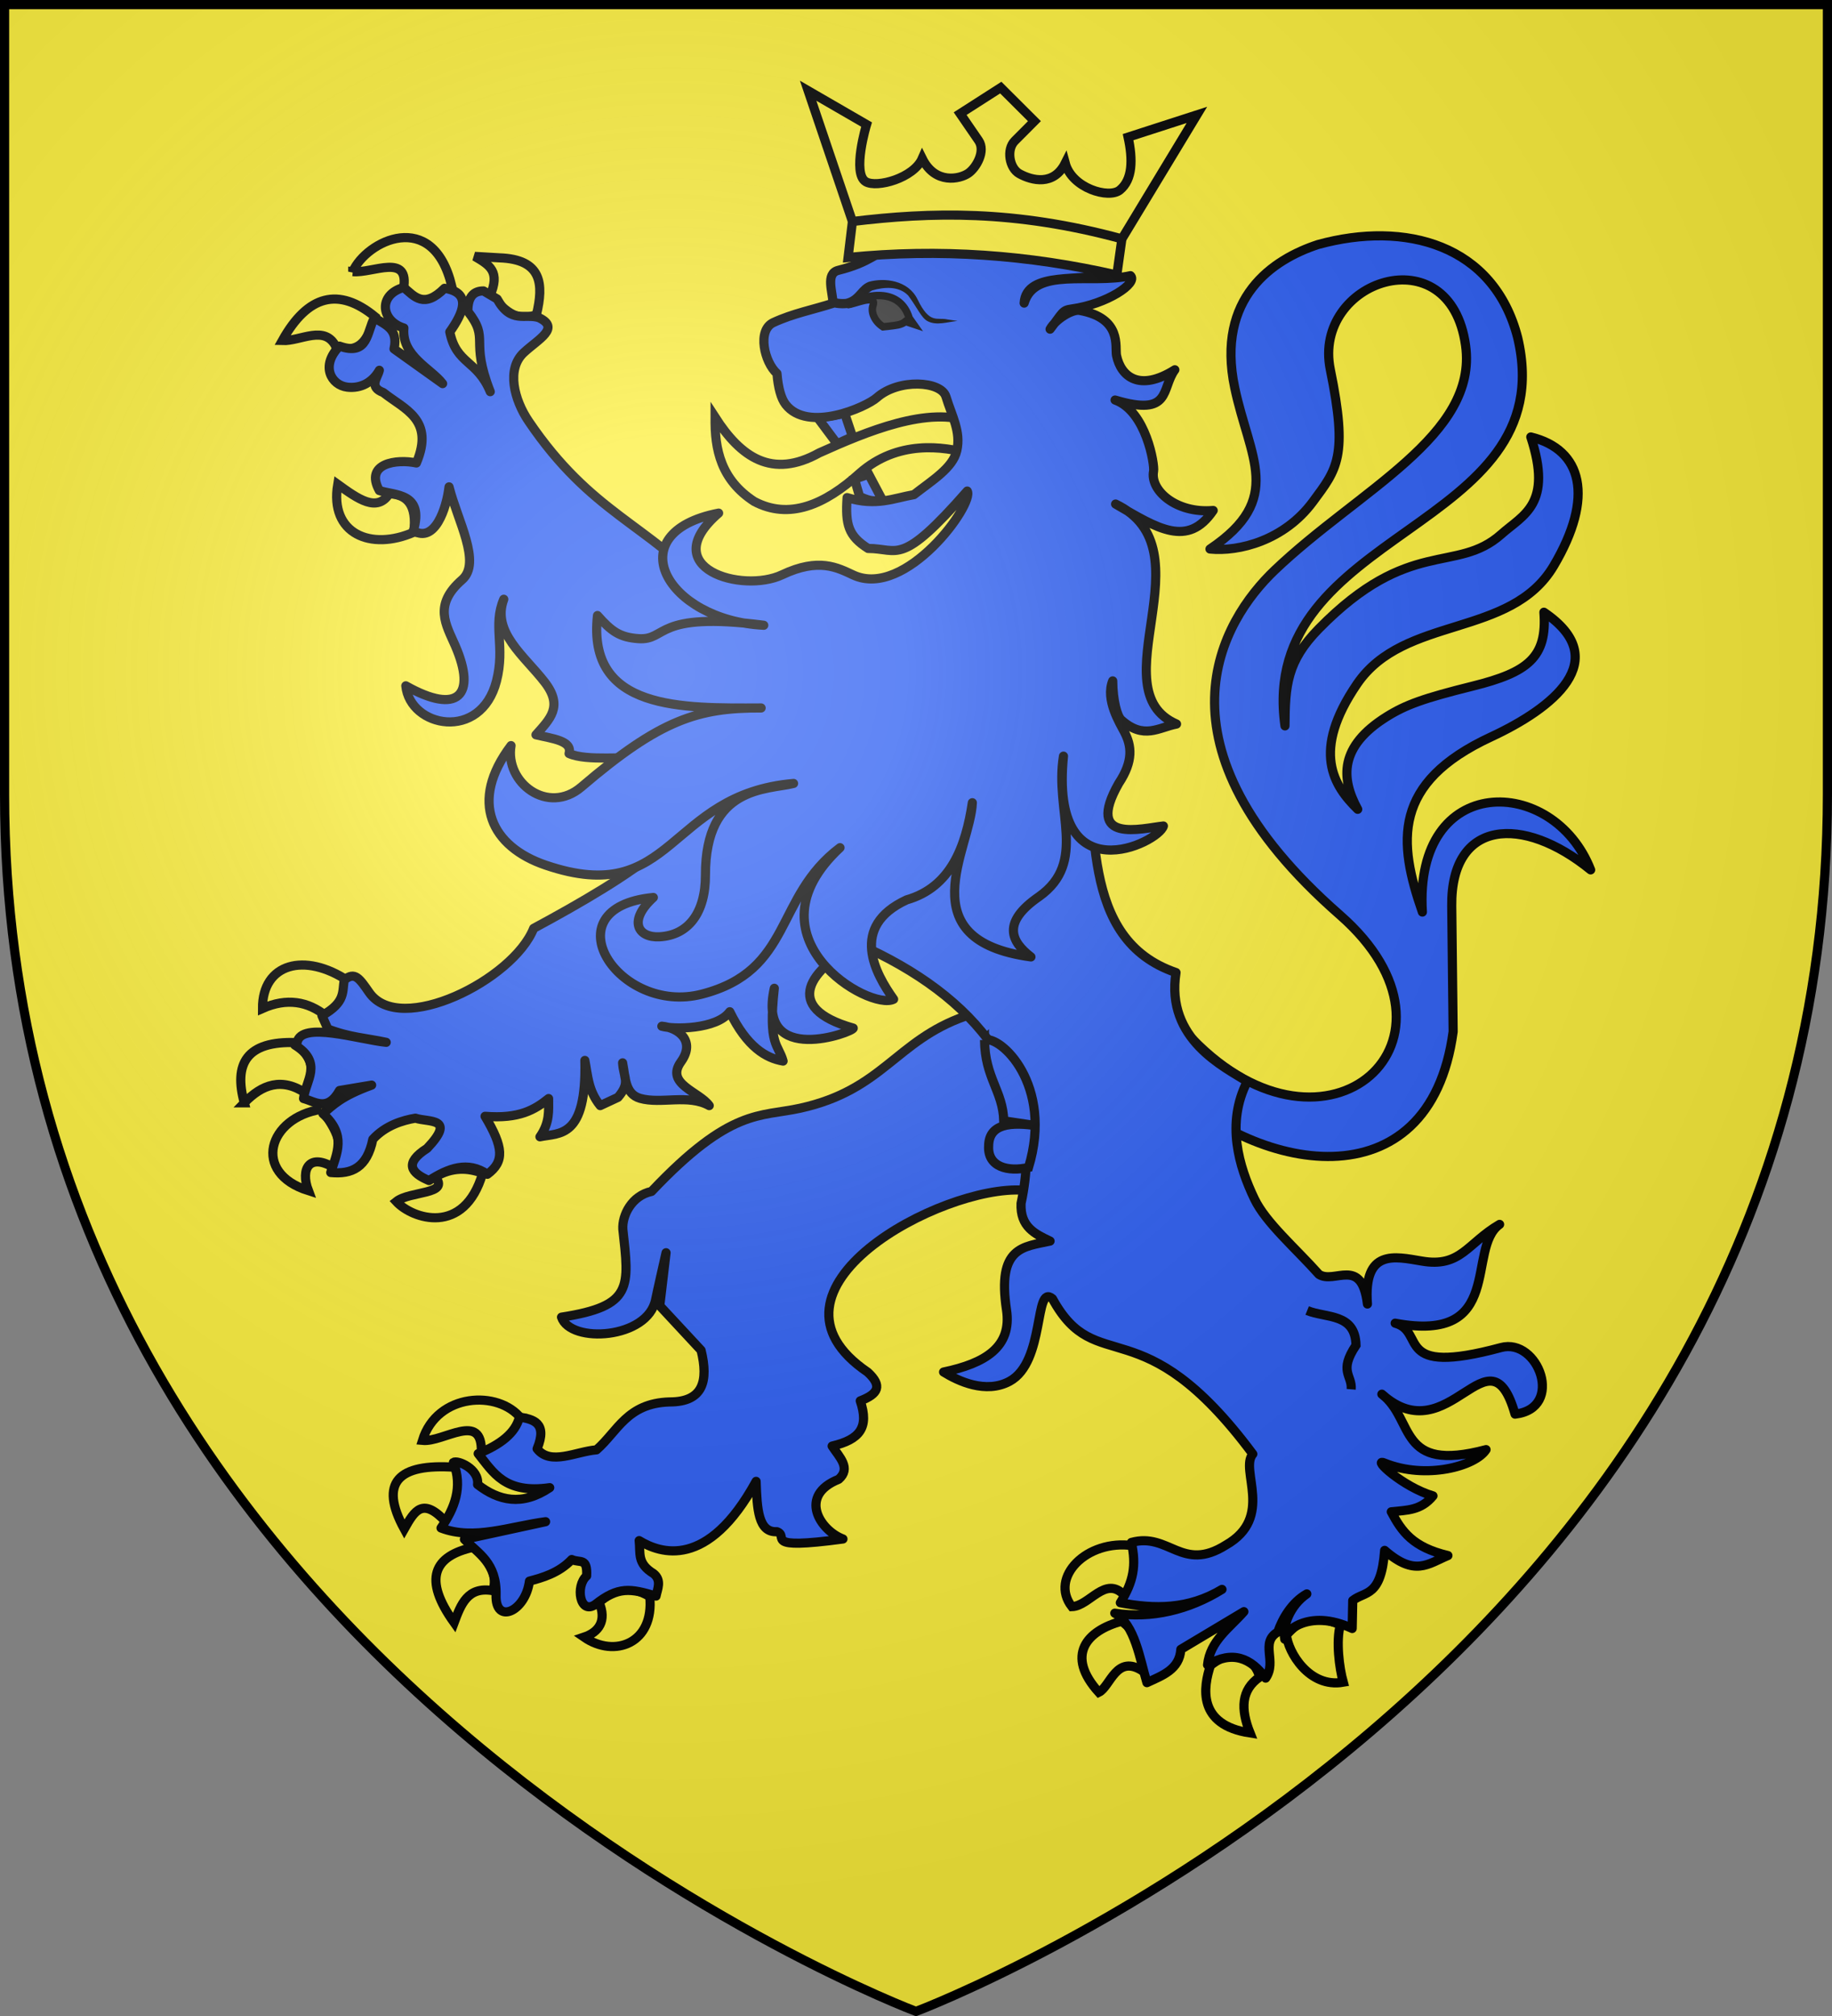
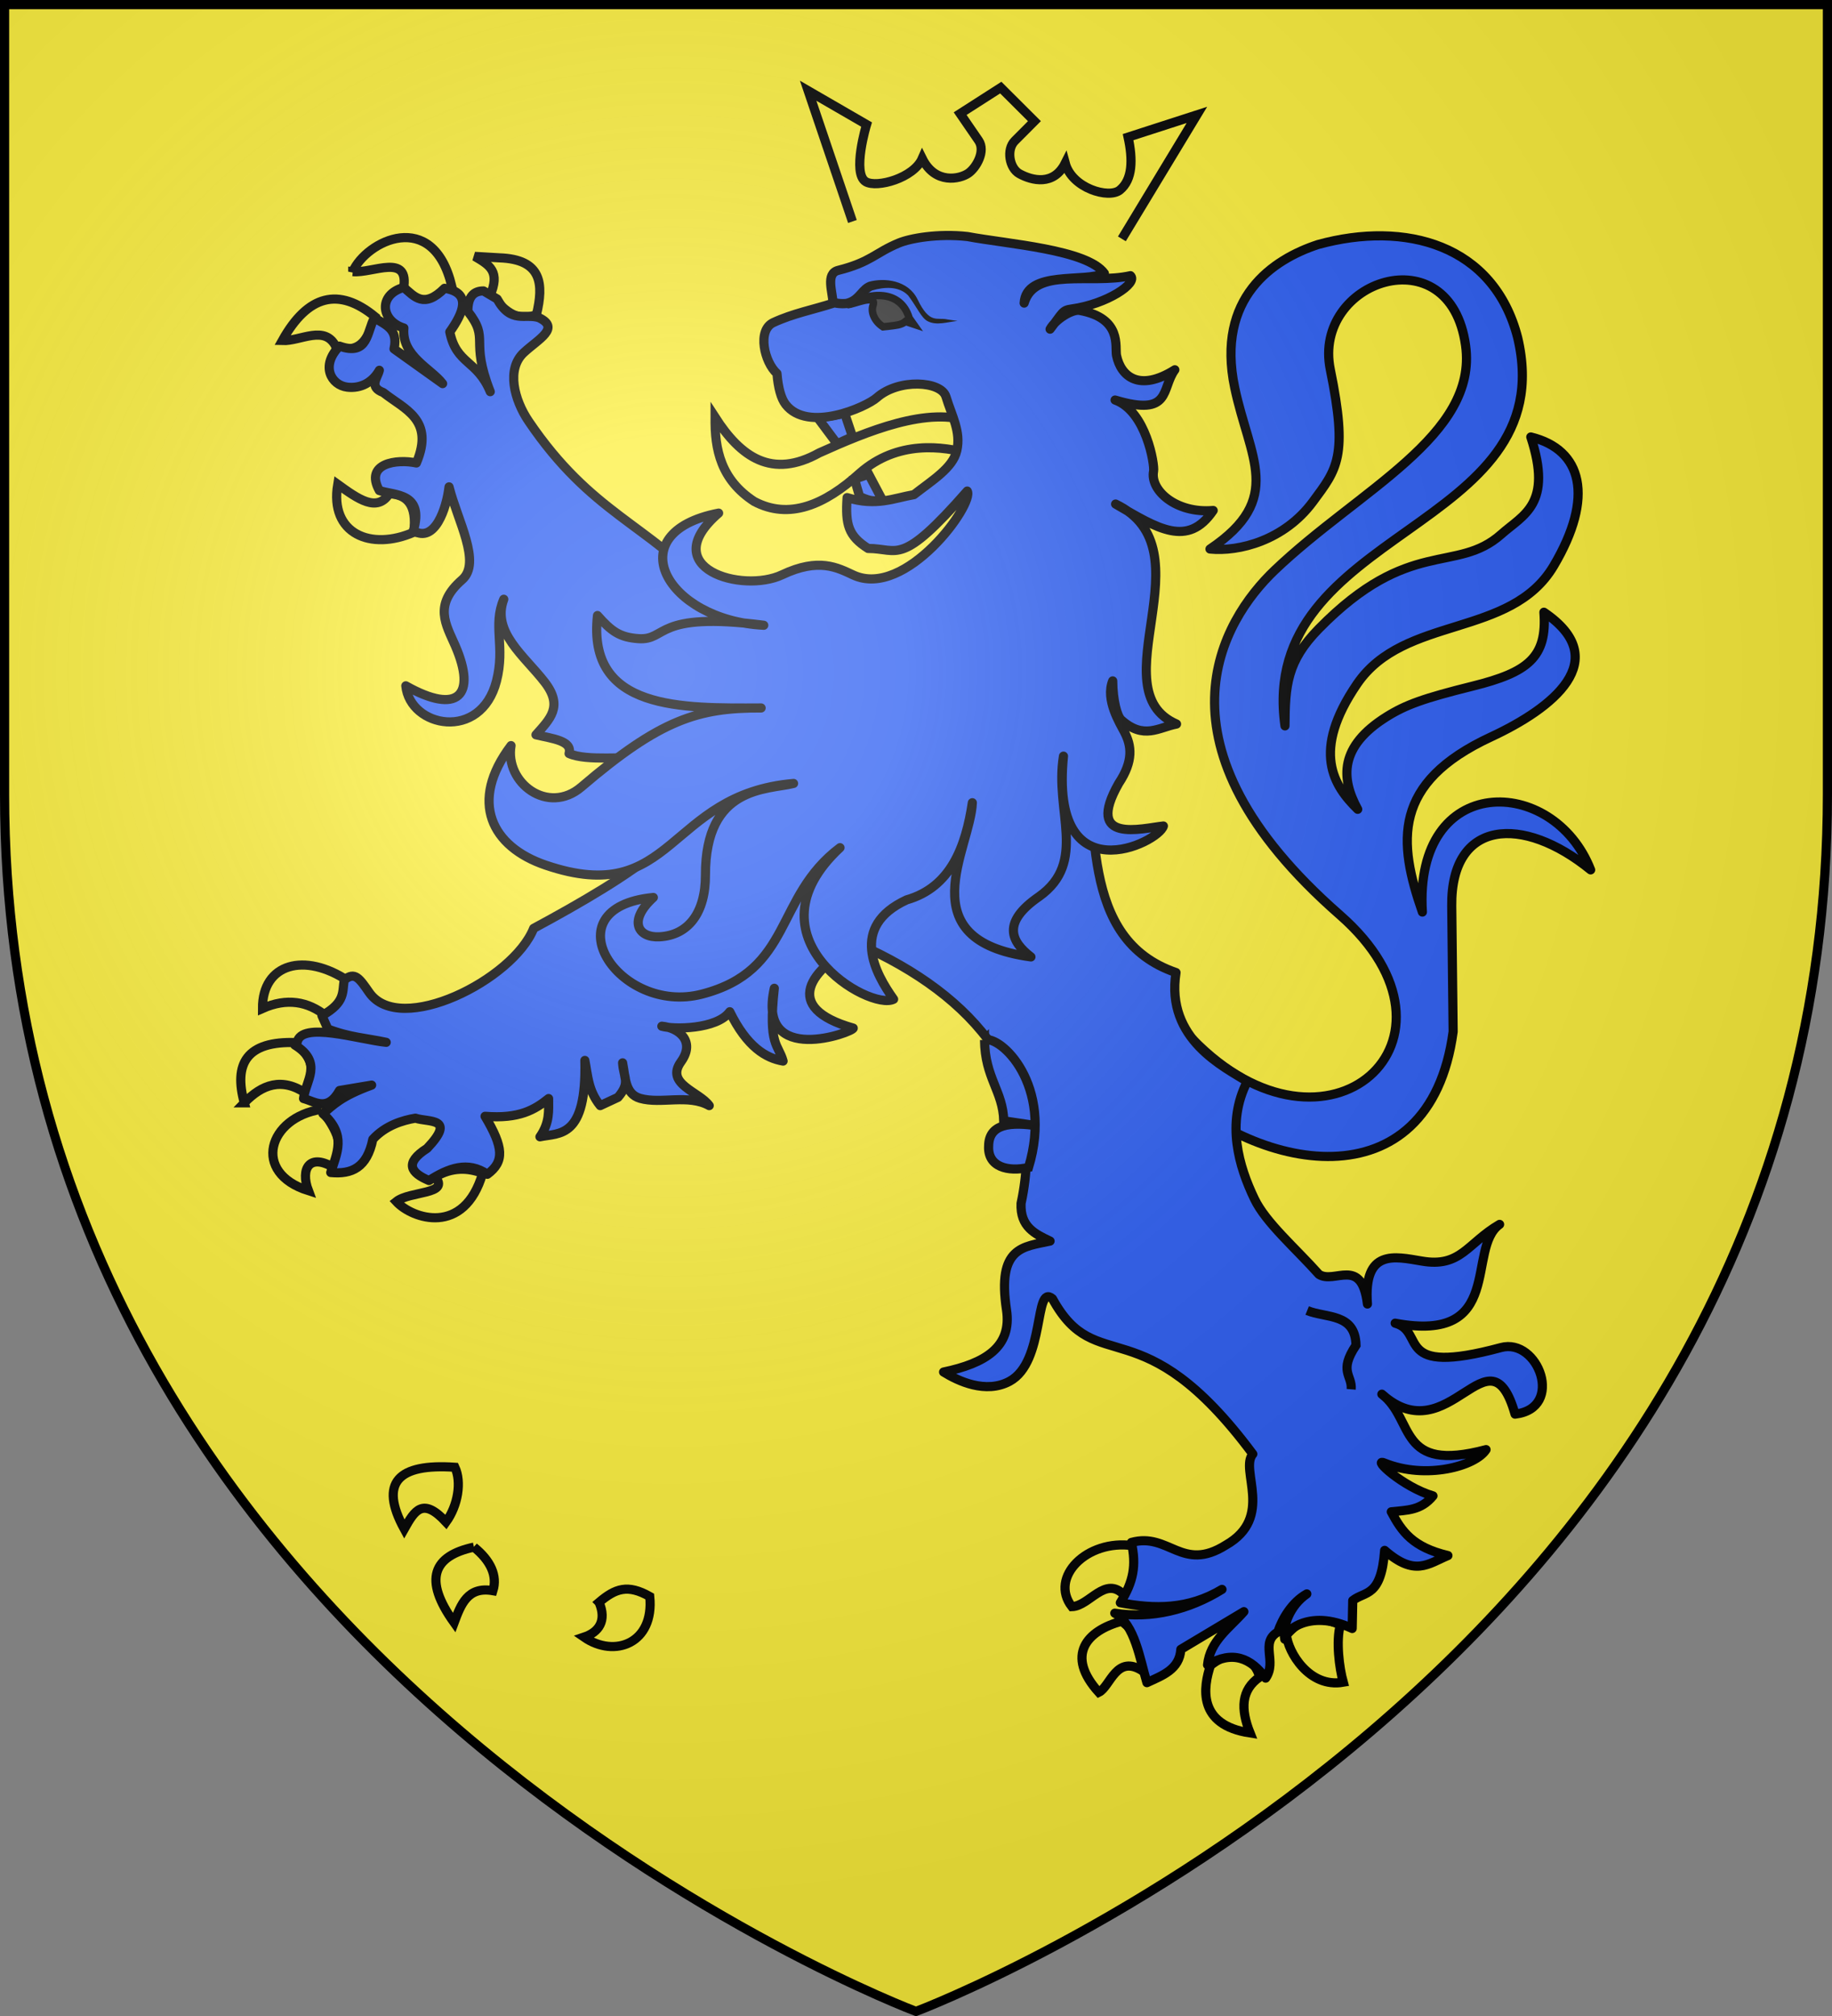
<svg xmlns="http://www.w3.org/2000/svg" xmlns:xlink="http://www.w3.org/1999/xlink" width="600" height="660" version="1.0">
  <rect width="100%" height="100%" fill="#808080" stroke="none" />
  <defs>
    <g id="c">
      <path id="b" d="M0 0v1h.5z" transform="rotate(18 3.157 -.5)" />
      <use xlink:href="#b" width="810" height="540" transform="scale(-1 1)" />
    </g>
    <g id="d">
      <use xlink:href="#c" width="810" height="540" transform="rotate(72)" />
      <use xlink:href="#c" width="810" height="540" transform="rotate(144)" />
    </g>
    <g id="f">
      <path id="e" d="M0 0v1h.5z" transform="rotate(18 3.157 -.5)" />
      <use xlink:href="#e" width="810" height="540" transform="scale(-1 1)" />
    </g>
    <g id="g">
      <use xlink:href="#f" width="810" height="540" transform="rotate(72)" />
      <use xlink:href="#f" width="810" height="540" transform="rotate(144)" />
    </g>
    <path id="h" d="M-298.5-298.5h597V-40C298.5 246.31 0 358.5 0 358.5S-298.5 246.31-298.5-40z" />
    <path id="a" d="M2.922 27.673c0-5.952 2.317-9.844 5.579-11.013 1.448-.519 3.307-.273 5.018 1.447 2.119 2.129 2.736 7.993-3.483 9.121.658-.956.619-3.081-.714-3.787-.99-.524-2.113-.253-2.676.123-.824.552-1.729 2.106-1.679 4.108z" />
    <radialGradient id="i" cx="-80" cy="-80" r="405" gradientUnits="userSpaceOnUse">
      <stop offset="0" style="stop-color:#fff;stop-opacity:.31" />
      <stop offset=".19" style="stop-color:#fff;stop-opacity:.25" />
      <stop offset=".6" style="stop-color:#6b6b6b;stop-opacity:.125" />
      <stop offset="1" style="stop-color:#000;stop-opacity:.125" />
    </radialGradient>
  </defs>
  <g transform="translate(300 300)">
    <use xlink:href="#h" width="600" height="660" style="fill:#2b5df2" />
-     <path d="M-298.5-298.5h597v192h-597z" style="fill:#fff;fill-opacity:1;fill-rule:nonzero;stroke:#000;stroke-opacity:1;stroke-width:3" />
+     <path d="M-298.5-298.5h597v192h-597" style="fill:#fff;fill-opacity:1;fill-rule:nonzero;stroke:#000;stroke-opacity:1;stroke-width:3" />
    <path d="M0 358.5S298.5 245.452 298.5-40v-258.5h-597V-40C-298.5 245.452 0 358.5 0 358.5" style="fill:#fcef3c;fill-opacity:1;fill-rule:evenodd;stroke:none;stroke-width:1px;stroke-linecap:butt;stroke-linejoin:miter;stroke-opacity:1;display:inline" />
  </g>
  <path d="M755.831 803.246c43.387 44.799 92.959.12 47.406-39.735-62.455-54.642-37.785-94.564-20.925-110.644 27.089-25.835 65.293-43.184 61.303-72.1-4.962-35.956-49.282-20.872-43.437 7.692 5.754 28.111 2.164 31.929-5.606 42.437-9.202 12.444-23.792 16.106-33.034 15.162 24.032-16.164 12.678-29.182 7.934-51.816-6.06-28.914 12.266-41.162 26.753-45.909 28.063-7.722 56.448-.013 64.122 29.922 14.661 62.344-83.75 60.866-74.729 124.571.064-12.993.655-20.762 10.868-31.175 29.135-29.703 44.111-17.46 58.604-30.342 7.086-6.3 16.546-9.56 9.462-31.215 16.553 4.048 20.47 19.248 7.345 41.384-13.8 23.273-47.954 15.703-63.104 37.86-14.847 21.71-7.475 32.789.182 40.26-5.495-10.08-5.818-20.19 9.125-29.615 6.272-3.956 12.119-6.029 27.828-9.934 17.699-4.4 23.948-9.235 22.833-23.705 22.595 15.289 2.748 30.868-16.963 40.012-31.834 14.767-29.847 33.772-22.056 56.221-2.788-45.011 42.107-44.139 54.029-13.537-21.846-17.792-44.919-16.173-44.607 11.566l.455 40.357c-7.538 56.043-64.018 45.81-93.994 14.83" style="fill:#2b5df2;fill-opacity:1;stroke:#000;stroke-width:2.938;stroke-linejoin:round;stroke-miterlimit:4;stroke-dasharray:none;stroke-opacity:1" transform="translate(-380.49 -479.239)scale(1.02)" />
  <path d="M602.65 603.79c-.204 10.437 1.941 20.105 12.553 27.004 11.126 5.899 22.47 1.234 33.887-9.087 12.067-10.616 26.583-8.753 35.749-6.122 1.509-4.908-.343-6.903.068-10.19-13.702-5.418-33.651 2.99-48.838 9.813-15.205 8.45-25.171 1.37-33.419-11.418z" style="fill:#fcef3c;fill-opacity:1;stroke:#000;stroke-width:2.938;stroke-miterlimit:4;stroke-dasharray:none;stroke-opacity:1" transform="translate(-380.49 -479.239)scale(1.02)" />
  <g style="fill:#fcef3c;stroke:#000;stroke-width:2.954;stroke-opacity:1">
-     <path d="M862.664 472.577c-7.188-9.211-27.082-8.293-31.832 7.086 6.816.68 19.456-9.608 19.006 3.82 8.305-.468 10.708-4.693 12.826-10.906z" style="fill:#fcef3c;fill-opacity:1;stroke:#000;stroke-width:2.954;stroke-linejoin:miter;stroke-miterlimit:4;stroke-dasharray:none;stroke-opacity:1" transform="matrix(1.014 0 0 1.015 -704.103 -15.294)" />
    <path d="M838.453 505.987c-7.478-8.031-10.06-3.885-13.504 2.243-8.187-14.961-2.04-21.175 16.37-19.903 2.197 4.713 1.025 12.246-2.866 17.66zM847.459 514.084c-13.091 2.806-16.482 10.313-6.395 24.351 2.187-5.864 4.356-11.75 12.534-10.302 1.483-4.79-.707-9.68-6.14-14.05zM887.874 531.88c2.56 5.972-.09 9.655-4.86 11.238 9.901 6.854 22.754 1.966 21.23-13.112-7.109-4.021-11.075-2.607-16.37 1.873z" style="fill:#fcef3c;fill-opacity:1;stroke:#000;stroke-width:2.954;stroke-miterlimit:4;stroke-dasharray:none;stroke-opacity:1" transform="matrix(1.014 0 0 1.015 -704.103 -15.294)" />
  </g>
-   <path d="M682.96 796.002c-22.402 7.871-26.355 23.663-53.015 29.536-12.897 2.842-22.284-.189-47.713 26.704-6.406 1.383-9.455 7.674-9.22 12.097 2.03 18.6 3.395 24.704-19.685 28.26 2.812 8.582 27.754 7.074 30.222-5.67.386-1.993 3.346-15.005 3.346-15.005l-2.02 17.027 13.261 14.271c2.412 9.845.711 16.63-10.16 16.59-13.606.403-16.607 9.438-23.416 15.374-6.536.509-14.842 5.146-19.07-.342 3.506-8.496-1.433-9.483-5.67-10.177-1.262 5.15-6.169 8.869-13.254 11.733 4.836 6.01 8.507 12.999 22.973 10.925-8.894 5.996-16.426 4.214-23.17-1.01.641-5.02-6.492-7.98-7.755-7.083 3.056 7.905.415 14.65-3.976 21.04 10.547 4.05 22.274-.542 33.576-2.023l-26.066 5.664c4.477 4.604 10.385 7.46 10.161 17.803-.357 9.742 9.466 5.418 10.718-4.396 3.942-1.054 9.39-2.511 13.581-6.933 2.68 1.234 5.084-.748 4.786 5.26-3.7 3.237-2.171 12.564 2.733 9.203 7.473-5.904 11.243-5.175 19.545-2.73.428-2.157 1.94-5.076-.818-7.234-5.382-3.292-4.122-6.527-4.598-10.568 6.773 4.122 21.985 9.446 37.552-19.016.298 9.003.723 16.481 6.68 16.155 4.166 1.492-5.249 5.9 21.208 2.338-7.41-2.773-14.431-13.96-1.389-19.152 4.096-3.557.237-7.114-2.086-10.67 8.858-2.092 11.946-5.946 9.024-14.511 5.83-2.23 7.16-4.817 2.397-9.203-39.07-26.51 23.723-60.155 49.874-58.421l22.09-12.948-14.138-44.102z" style="fill:#2b5df2;fill-opacity:1;stroke:#000;stroke-width:2.938;stroke-linejoin:round;stroke-miterlimit:4;stroke-dasharray:none;stroke-opacity:1" transform="translate(-380.49 -479.239)scale(1.02)" />
  <g style="fill:#fcef3c;stroke:#000;stroke-width:2.954;stroke-opacity:1">
    <path d="M799.626 342.685c-5.852-4.625-12.566-5.83-20.464-2.342-.056-14.538 13.622-18.222 27.626-8.897-1.412 4.639-3.066 9.057-7.162 11.239zM773.28 370.783c-3.419-12.474.547-20.053 16.881-19.435 2.937 3.872 7.292 6.562 3.07 16.391-7.79-5.24-14.203-2.924-19.952 3.044zM798.09 372.89c4.946 6.322 8.193 12.644 4.35 18.967-8.001-5.031-11.16.056-8.442 7.258-18.46-5.81-12.894-23.612 4.093-26.225zM834.925 394.666c5.494-3.163 10.533-2.989 15.347-1.17-5.978 20.376-22.706 14.734-27.881 9.132 4.344-3.472 17.501-2.217 12.534-7.962z" style="fill:#fcef3c;fill-opacity:1;stroke:#000;stroke-width:2.954;stroke-miterlimit:4;stroke-dasharray:none;stroke-opacity:1" transform="matrix(1.014 0 0 1.015 -704.103 -15.294)" />
  </g>
  <g style="fill:#fcef3c;stroke:#000;stroke-width:2.954;stroke-opacity:1">
    <path d="M828.018 186.74c-13.82 6.043-27.245.561-24.555-15.454 6.568 4.735 12.686 9.137 16.626 3.044 5.688.234 9.047 3.454 7.93 12.41zM802.95 127.031c-3.537-7.426-11.437-1.875-17.393-2.107 8.263-14.803 18.254-17.275 29.928-7.727-2.034 6.026-3.863 12.314-12.534 9.834zM808.322 102.68c6.403.636 18.51-6.186 16.371 5.62 4.844 5.575 10.078 4.72 15.603-.937-6.06-25.406-27.664-14.525-31.974-4.683zM852.574 110.64c3.55-8.067-.098-10.077-4.86-12.877l7.93.468c13.867.447 14.36 8.545 12.022 18.264-7.023 3.063-10.621-2.492-15.092-5.854z" style="fill:#fcef3c;fill-opacity:1;stroke:#000;stroke-width:2.954;stroke-miterlimit:4;stroke-dasharray:none;stroke-opacity:1" transform="matrix(1.014 0 0 1.015 -704.103 -15.294)" />
  </g>
  <g style="fill:#fcef3c;stroke:#000;stroke-width:2.954;stroke-opacity:1">
    <path d="M1060.277 513.615c3.647 6.117 1 11.122-2.813 15.923-6.094-6.431-11.19 3.576-16.883 3.746-7.364-9.437 4.845-21.822 19.696-19.669zM1063.603 554.123c.897-4.801 1.242-9.466-6.907-16.156-11.329 3.055-18.268 10.955-7.418 22.947 3.764-1.828 5.655-12.549 14.324-6.79zM1085.345 552.25c7.949-6.469 14.594-1.902 15.859 3.747-5.95 4.148-6.17 10.254-3.07 18.03-17.188-2.611-15.061-14.877-12.79-21.777zM1127.295 539.138c-1.437 5.246-.349 13.895.941 18.517-11.056 1.957-17.877-9.844-18.335-15.24 4.608-5.116 8.694-6.899 17.394-3.277z" style="fill:#fcef3c;fill-opacity:1;stroke:#000;stroke-width:2.954;stroke-miterlimit:4;stroke-dasharray:none;stroke-opacity:1" transform="matrix(1.014 0 0 1.015 -704.103 -15.294)" />
  </g>
  <path d="M502.673 562.085c-8.384 2.38-7.33 10.792.043 13.044-.854 8.984 8.762 13.002 12.434 17.841l-15.606-11.144c1.491-6.611-3.027-7.727-6.259-10.012-2.552 4.39-1.813 12.433-11.24 9.127-6.283 6.351-2.595 12.556 2.471 13.161 4.386.524 8.128-1.54 10.315-5.413-.557 2.512-3.534 5.337 1.275 7.147 6.692 5.368 16.558 8.564 10.623 22.607-6.272-1.34-16.763.053-11.898 8.844 4.896 1.635 14.522.643 10.932 12.878 6.89 4.19 10.643-7.172 11.449-14.055 2.702 10.794 10.493 24.319 4.196 29.799-9.358 8.144-5.12 14.469-2.202 21.191 6.947 16.004.859 22.295-15.872 12.866 1.306 13.346 24.066 18.01 29.108-1.52 2.868-11.105-1.279-17.859 2.343-26.263-3.92 10.54 6.673 18.207 13.162 26.628 6.04 7.838 1.6 11.854-2.82 16.875 5.195 1.245 11.771 1.865 10.624 6.015 5.837 2.583 18.12.72 24.024 1.677l4.686 29.18c-9.265 7.963-24.705 16.98-40.077 25.253-6.575 16.528-42.934 34.734-52.793 20.601-3.124-4.477-4.616-6.863-8.002-4.044-.755 3.648.623 7.097-7.185 11.463l1.893 4.28c6.939 2.696 12.535 2.938 18.736 4.282-9.045-.982-27.236-6.831-28.596-.016l-.763.865c9.237 5.722 3.45 11.472 2.82 17.194 3.853 1.04 7.697 4.295 11.55-2.583l10.314-1.734c-9.808 3.579-12.225 6.316-15.645 9.163 7.68 6.817 4.443 12.81 2.511 18.893 6.765.644 11.664-1.555 13.516-10.66 4.061-4.456 9.619-6.106 13.68-6.782 4.21 1.414 13.268-.33 3.747 9.694-7.412 4.741-5.236 7.867.618 10.33 6.248-3.995 12.488-6.342 18.736-2.016 5.527-4.07 5.196-8.647-.744-18.61 10.99.874 15.925-2.098 20.406-5.695-.009 3.888.434 7.654-2.781 12.276 6.237-1.314 15.036.643 14.42-24.51.957 4.832 1.02 9.665 4.934 14.498l5.698-2.651c4.151-4.864 1.779-6.212 1.487-11.076.907 4.513.678 9.982 5.64 11.405 6.688 1.917 15.412-1.437 22.174 2.322-3.18-4.48-14.223-6.915-9.078-14.057 4.825-6.696-.867-10.98-6.136-11.425 3.624 1.072 17.652 1.09 21.81-4.647 5.519 11.303 11.604 14.897 17.122 15.836-1.55-5.59-4.863-4.83-2.82-23.366-5.71 25.535 25.638 13.978 25.342 12.788-23.325-6.6-13.752-19.09 1.622-26.994 37.642 16.612 60.678 44.08 52.267 83.246-.346 7.552 4.484 9.81 9.31 12.1-8.596 1.88-17.059 1.778-13.984 22.075 1.807 11.932-6.888 17.179-20.204 19.954 4.636 2.888 13.544 7.093 21.18 2.975 11.57-6.238 7.83-31.503 13.78-26.502 14.253 26.049 28.46 1.618 64.33 49.849-4.344 5.006 7.063 20.293-8.663 29.222-14.107 8.88-18.22-4.168-30.325-.849 1.609 7.364.715 12.527-3.554 19.352 10.886 2.049 21.756 2.237 32.642-4.28-10.691 6.637-22.805 9.466-34.42 7.641 6.468 3.644 8.052 14.76 10.315 22.289 4.983-2.32 10.458-4.2 10.894-10.685l20.242-12.1c-4.596 5.235-10.872 9.368-11.666 17.089 8.088-4.748 13.953-2.162 18.658 4.245 3.756-5.352-1.942-11.37 3.903-14.81 1.413-4.219 4.517-9.547 9.309-12.219-5.505 3.797-7.816 10.41-7.083 14.538-.636-1.993 7.399-10.13 21.658-3.438l.181-8.977c3.926-3.12 9.119-.898 10.237-16.098 9.72 8.472 13.84 4.368 20.32 1.663-11.34-2.691-14.783-7.655-18.19-14.045 5.036-.54 9.505-.366 13.395-5.107-9.771-2.86-19.734-12.226-15.64-10.566 13.446 5.453 29.306 1.023 32.68-4.28-28.664 7.608-22.734-9.591-33.453-17.796 21.674 19.38 34.453-22.658 42.763 6.404 16.017-1.856 7.466-24.605-4.52-21.37-34.864 9.414-23.927-5.072-33.974-7.818 35.443 6.643 22.662-24.028 33.531-31.712-10.412 6.072-12.453 13.967-25.052 11.759-8.537-1.425-18.738-4.027-17.384 13.797-1.854-15.405-10.6-6.267-15.568-9.517-7.578-8.482-17.035-16.582-20.69-24.176-5.048-10.484-9.168-24.345-2.345-37.72-7.2-4.65-26.259-13.468-22.857-34.97-31.277-10.71-25.194-48.195-29.033-79.036l-120.389-42.914c-20.364-22.272-38.278-25.271-58.447-55.015-4.615-6.805-7.25-16.738-1.54-22.029 4.698-4.35 11.792-7.853 4.862-11.19-4.481-1.478-8.962 2.078-13.443-6.015l-4.366-2.582c-3.266-.005-5.086 2.009-5.022 6.58 7.194 9.21.477 8.638 7.186 25.756-4.254-10.262-10.868-8.7-12.994-19.176 4.197-5.91 7.319-12.59-1.686-14.01-6.636 6.639-9.673 2.644-13.095-.282z" style="fill:#2b5df2;fill-opacity:1;stroke:#000;stroke-width:2.938;stroke-linejoin:round;stroke-miterlimit:4;stroke-dasharray:none;stroke-opacity:1" transform="translate(-380.49 -479.239)scale(1.02)" />
  <path d="M689.146 803.634c.15 12.269 5.892 16.273 6.185 25.95l11.205 1.674c-9.199-1.433-15.993-.686-16.065 6.418-.35 6.717 6.188 8.37 12.812 6.879 8.083-26.688-9.125-42.488-14.137-40.92z" style="fill:#2b5df2;fill-opacity:1;stroke:#000;stroke-width:2.938;stroke-miterlimit:4;stroke-dasharray:none;stroke-opacity:1" transform="translate(-380.49 -479.239)scale(1.02)" />
  <path d="M792.746 890.477c6.142 2.492 15.436.784 15.684 11.127-5.673 8.5-1.171 9.543-1.547 14.161" style="opacity:.98;fill:none;fill-opacity:1;stroke:#000;stroke-width:2.938;stroke-miterlimit:4;stroke-dasharray:none;stroke-opacity:1" transform="translate(-380.49 -479.239)scale(1.02)" />
  <path d="m656.624 630.863-4.67-8.82-4.55 1.574 1.645 5.621c4.257 1.84 3.972 1.093 7.575 1.625zM635.69 604.085l8.556-1.558 2.515 7.484-4.953 2.272z" style="fill:#2b5df2;fill-opacity:1;stroke:#000;stroke-width:2.938;stroke-miterlimit:4;stroke-dasharray:none;stroke-opacity:1" transform="translate(-380.49 -479.239)scale(1.02)" />
  <path d="M676.755 597.138c-1.526-5-15.178-5.861-22.19.335-3.522 3.111-22.197 11.318-29.267 2.182-1.479-1.911-2.405-5.266-2.792-9.941-3.997-3.535-6.481-13.873-1.148-16.346 6.326-2.933 12.757-4.124 19.136-6.185-.051-3.537-2.483-9.522 1.666-10.567 10.483-2.638 11.845-5.605 19.44-8.762 3.598-1.497 12.495-3.157 22.084-2.09 12.872 2.416 38.401 4.149 43.944 11.801-6.085 3.106-25.194-1.132-25.756 9.56 3.499-11.75 21.195-5.902 34.13-8.801 2.584 2.373-7.58 9.156-18.891 10.69-3.06.414-2.838 1.18-6.914 6.48 1.825-3.292 7.192-6.438 9.476-6.027 13.812 2.48 11.297 11.796 11.866 14.506 1.41 6.72 7.307 11.737 18.719 4.556-4.473 6.074-.903 15.177-19.186 9.706 10.024 3.584 12.748 20.856 12.359 22.821-1.217 6.15 7.233 13.682 19.136 12.629-8.149 12.017-17.825 5.824-31.332-2.061 30.303 14.434-5.848 59.562 19.563 70.603-5.77 1.103-10.506 5.129-17.748-1.317-1.311-1.167-2.705-6.22-2.743-12.528-2.438 6.091 2.288 13.545 3.815 16.507 2.193 4.252 2.946 9.125-1.896 16.409-11.072 19.527 7.42 14.4 14.351 13.659-1.474 5.396-36.576 22.532-32.08-22.422-2.935 17.695 7.875 33.949-7.873 45.1-12.023 8.285-8.955 14.427-2.572 19.34-39.693-5.405-19.38-34.76-18.815-49.492-2.136 14.09-6.912 27.128-21.105 31.184-18.553 8.61-9.971 23.727-4.176 31.885-7.614 3.908-48.225-19.727-17.21-48.637-21.172 15.901-14.96 39.41-44.37 47.01-26.802 6.924-49.276-27.747-15.57-31.032-8.24 7.506-4.93 12.999 1.97 12.629 9.324-.5 14.785-7.769 14.762-19.795-.055-28.758 19.735-27.324 28.293-29.43-40.787 3.515-38.27 40.254-79.579 26.231-17.416-5.912-24.734-20.399-11.135-38.377-2.04 11.92 11.861 22.452 22.608 13.26 25.414-21.74 37.58-25.423 57.694-25.339-25.19.106-55.935.95-52.55-29.67 4.545 5.145 7.203 6.993 13.111 7.42 9.45.68 4.905-8.852 40.283-4.295-31.245-1.564-47.002-29.637-14.493-35.998-20.417 17.637 7.57 25.862 20.385 19.795 11.83-5.602 17.825-2.247 22.85.077 16.834 7.785 39.034-22.965 36.589-26.945-21.514 24.54-21.95 18.41-31.833 18.418-6.32-4.012-7.334-7.605-6.743-16.324 9.307 2.906 15.058.156 21.45-.943 5.91-4.604 12.514-8.598 13.77-14.105 1.4-6.138-1.557-11.058-3.483-17.364z" style="fill:#2b5df2;fill-opacity:1;stroke:#000;stroke-width:2.938;stroke-linejoin:round;stroke-miterlimit:4;stroke-dasharray:none;stroke-opacity:1" transform="translate(-380.49 -479.239)scale(1.02)" />
  <path d="M645.187 567.63c7.05-4.121 17.022-4.916 19.778 4.311l1.361 1.932-2.547-.854c-1.385 1.214-3.363 1.25-5.143 1.503l-2.077.218c-2.67-1.73-3.973-4.664-3.212-6.892 1.317-3.857-6.113-.28-8.16-.218z" style="fill:#313131;stroke:#000;stroke-width:2.387;stroke-opacity:1" transform="translate(-380.49 -479.239)scale(1.02)" />
  <path d="m733.253 546.51 24.085-39.789-22.089 7.135c1.55 7.176 1.5 13.62-2.66 17-3.51 2.852-15.357-.56-17.525-8.643-3.686 7.356-10.682 5.613-14.706 3.393-3.234-1.787-4.273-7.757-1.5-10.541l6.314-6.337-10.806-10.772-13.047 8.358 5.93 8.635c2.325 3.388-.713 8.708-3.293 10.496-2.692 1.865-10.627 3.719-14.806-4.727-2.738 6.267-14.56 9.542-18.114 7.454-4.52-2.656.238-18.36.238-18.36l-18.757-10.852 14.216 41.971" style="fill:#fcef3c;fill-opacity:1;stroke:#000;stroke-width:2.938;stroke-opacity:1" transform="translate(-380.49 -479.239)scale(1.02)" />
-   <path d="m646.733 540.931-1.392 11.55c29.348-2.952 58.084-.853 86.287 5.63l1.625-11.601c-34.711-9.444-61.463-8.591-86.52-5.579z" style="fill:#fcef3c;fill-opacity:1;stroke:#000;stroke-width:2.938;stroke-miterlimit:4;stroke-dasharray:none;stroke-opacity:1" transform="translate(-380.49 -479.239)scale(1.02)" />
  <path d="M651.984 560.299c-3.371 1.278-3.877 4.648-7.396 5.471-1.516.165-2.89-.124-2.89-.124l-.59 2.922s1.744.379 3.79.156c4.147.04 5.088-4.009 8.173-5.658 3.844-1.152 8.613-1.449 11.56 1.616 2.95 3.932 4.242 7.241 6.267 8.264 2.952 1.492 6.38.226 9.57-.1l-3.16-.454c-3.472-.815-5.71 1.682-9.673-6.475-3.01-6.193-10.657-7.007-15.651-5.618" style="fill:#000;fill-opacity:1;stroke:none;stroke-width:3;stroke-linecap:round;stroke-linejoin:round;stroke-miterlimit:4;stroke-dasharray:none;stroke-opacity:1" transform="translate(-380.49 -479.239)scale(1.02)" />
  <use xlink:href="#h" width="600" height="660" style="fill:url(#i)" transform="translate(300 300)" />
  <use xlink:href="#h" width="600" height="660" style="fill:none;stroke:#000;stroke-width:3" transform="translate(300 300)" />
</svg>